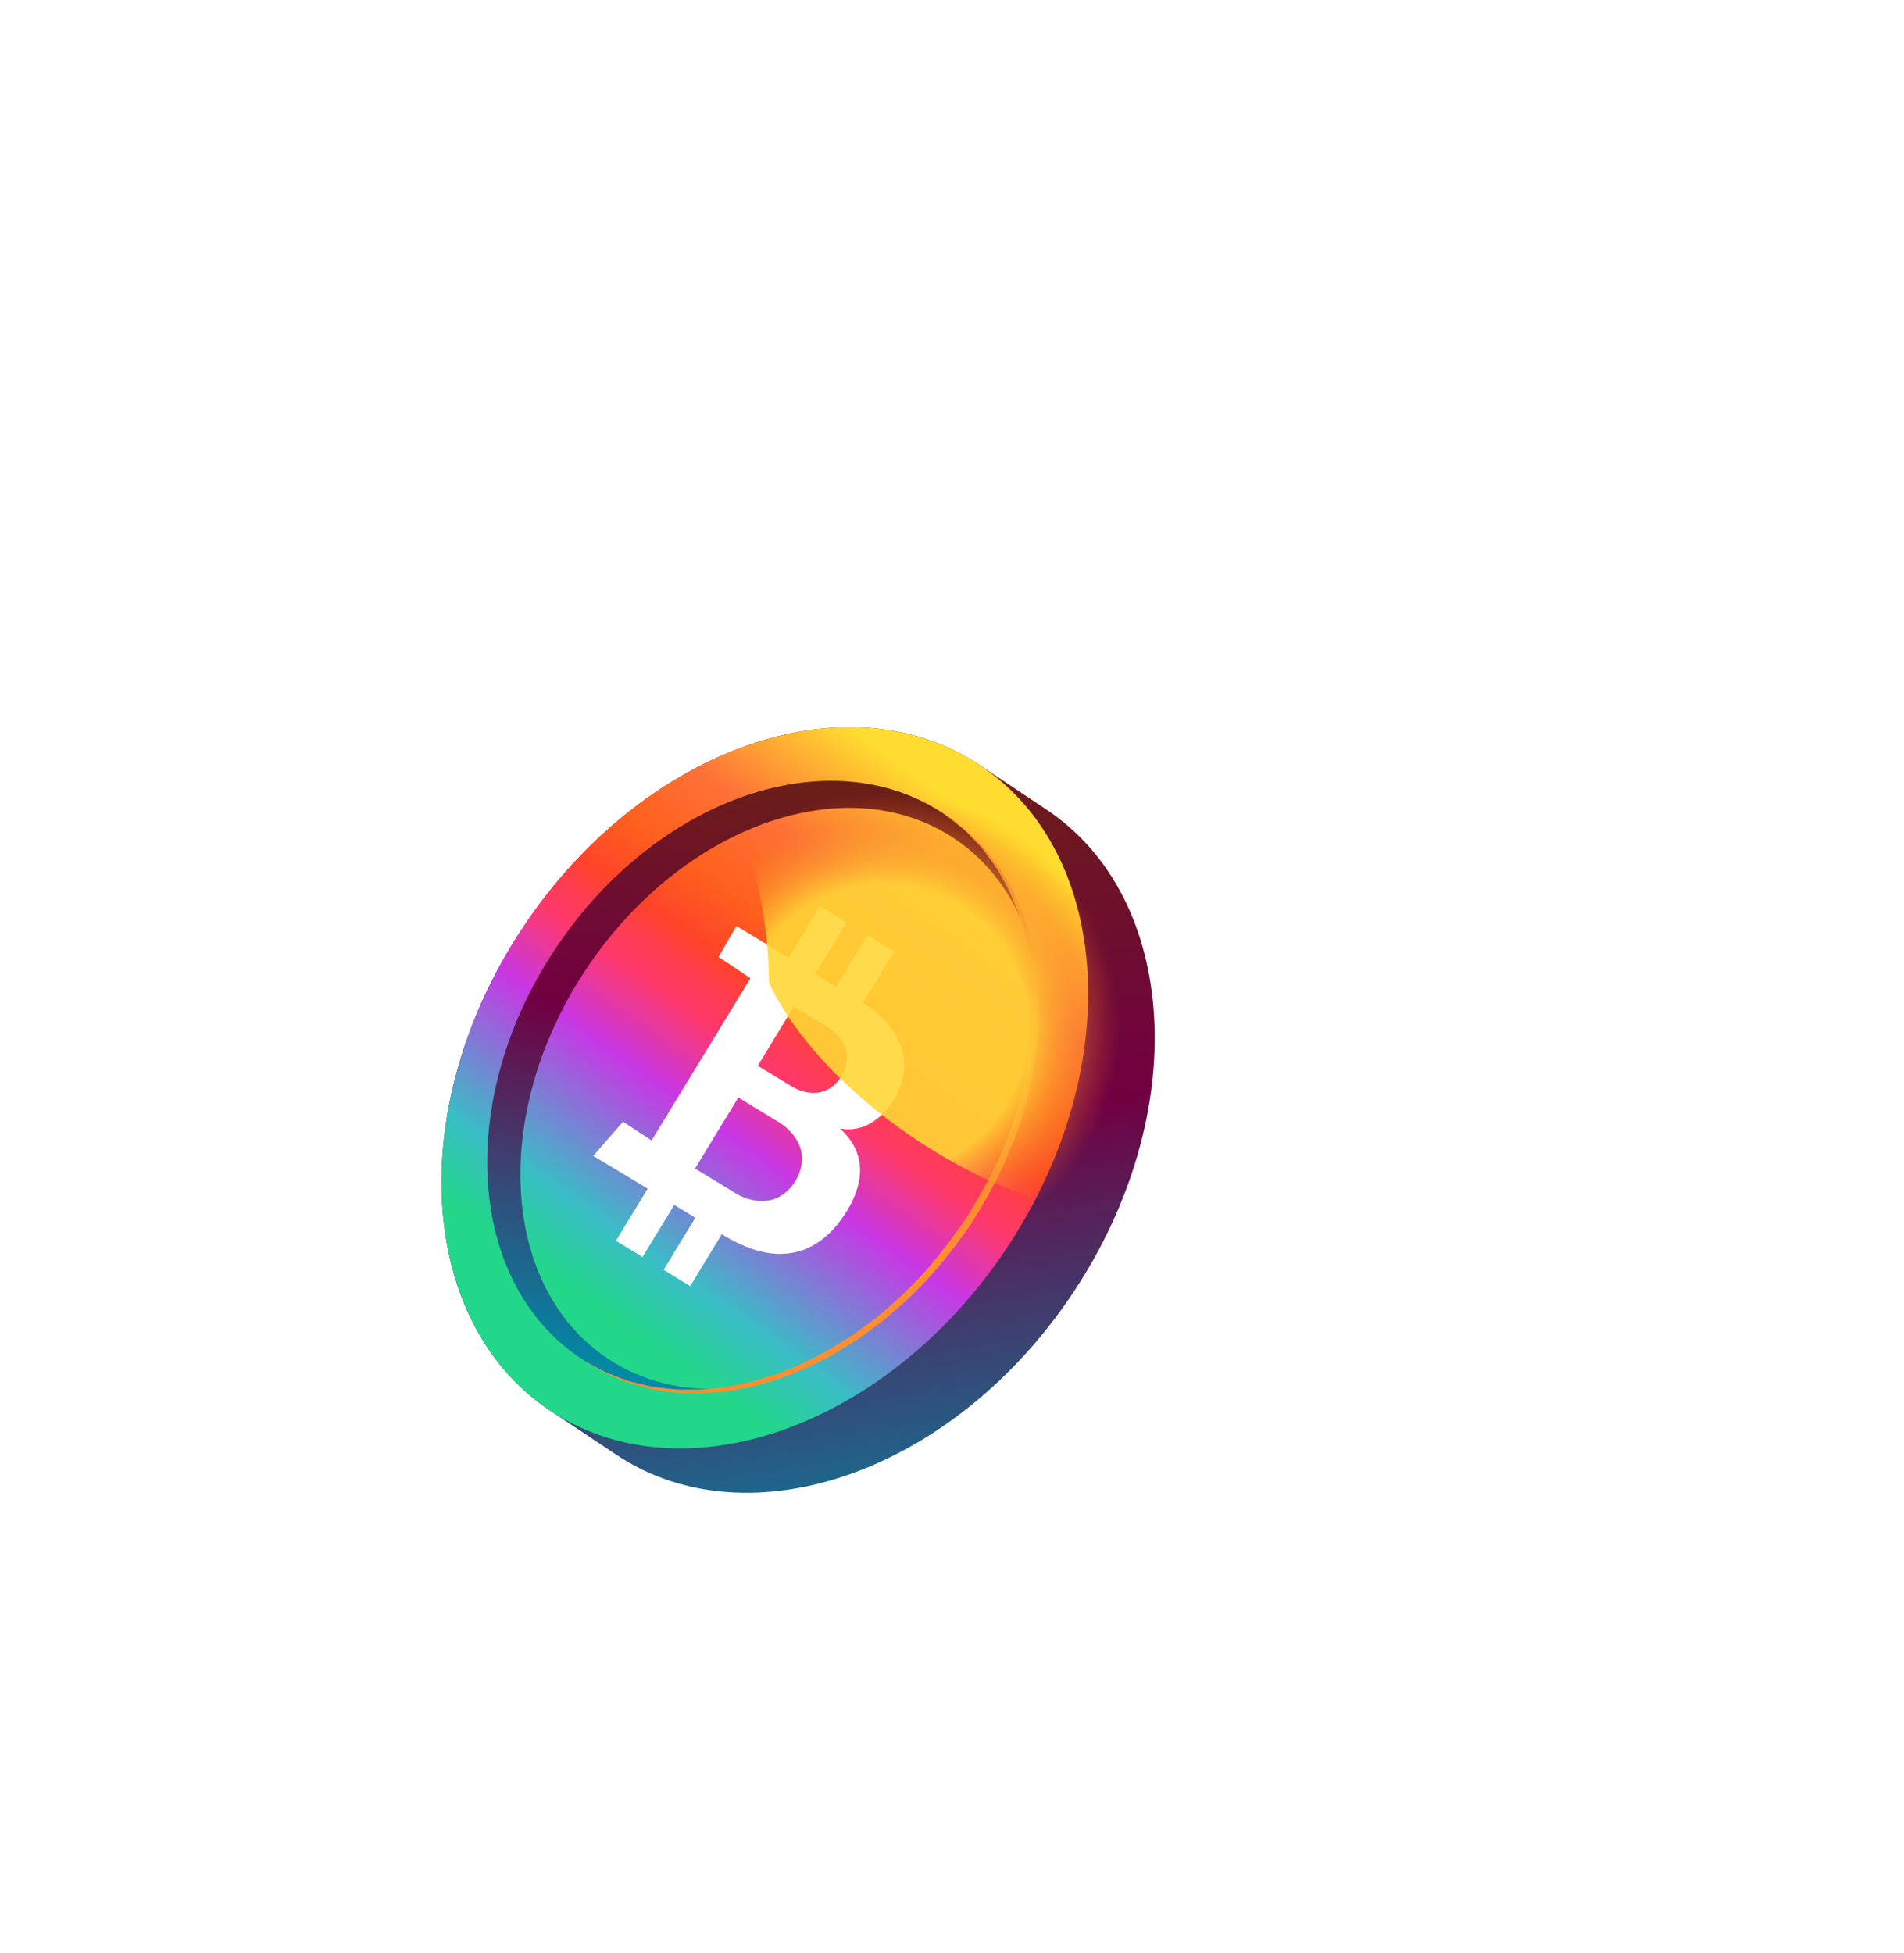
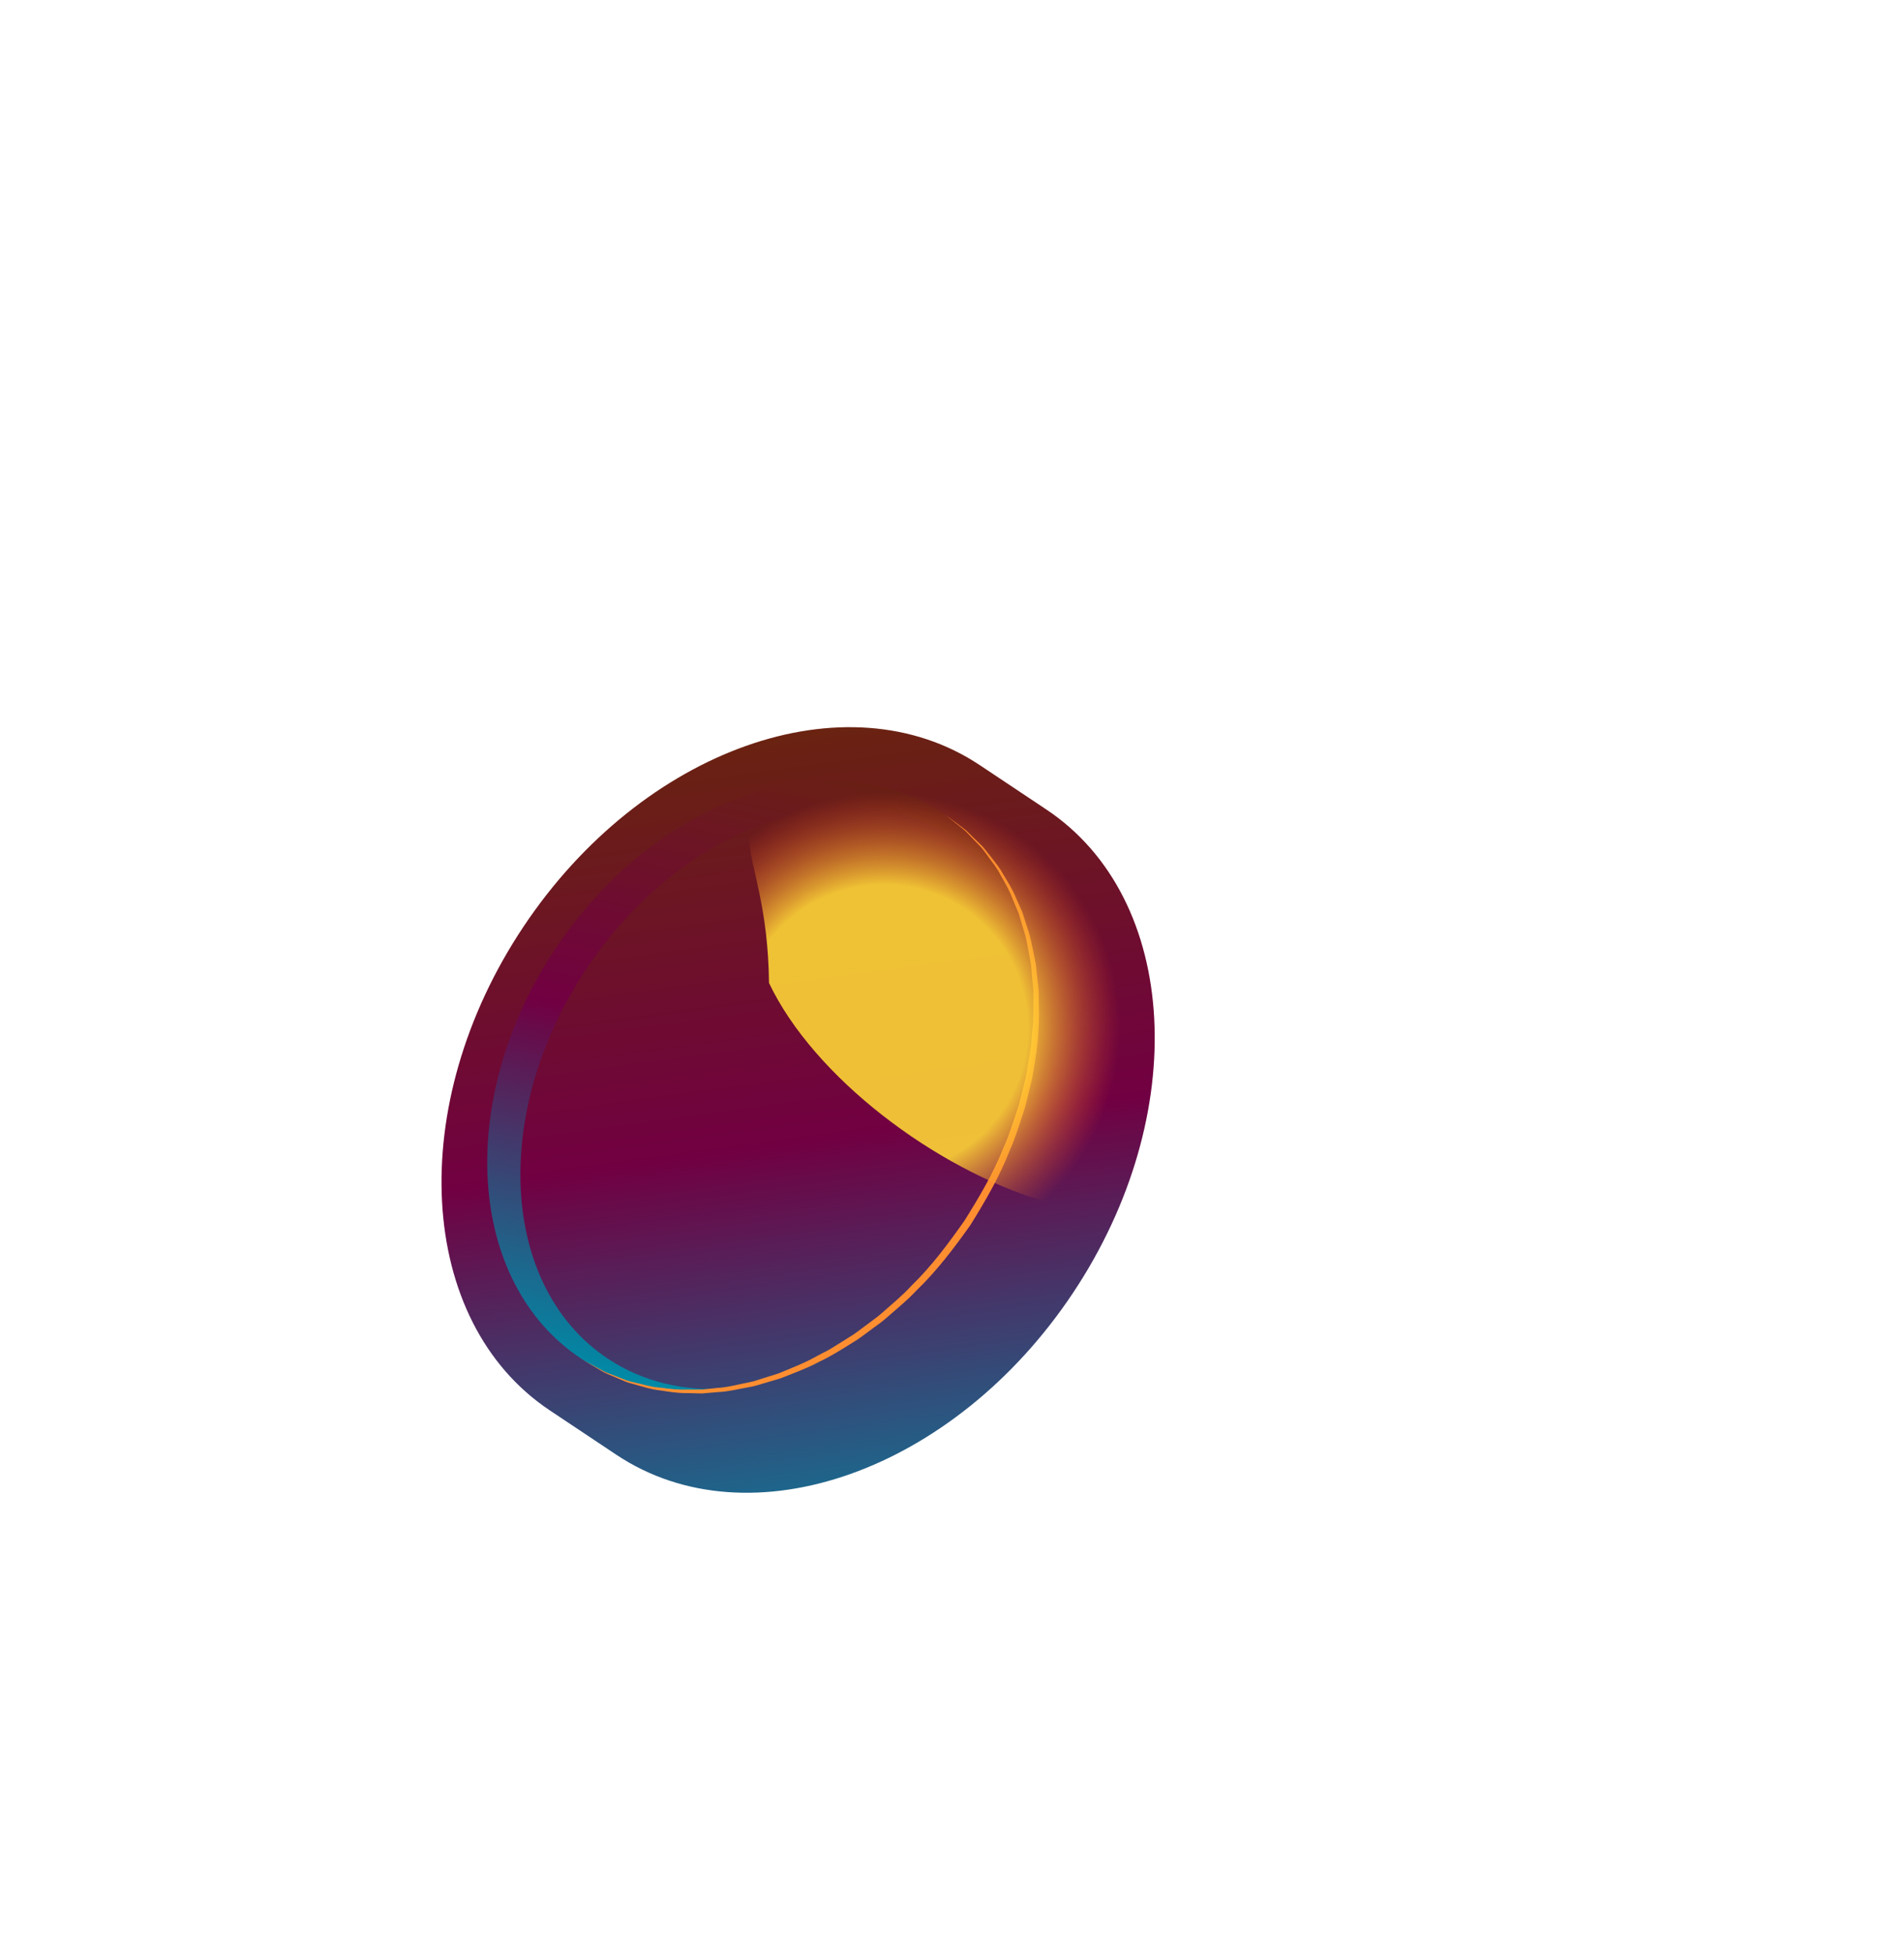
<svg xmlns="http://www.w3.org/2000/svg" xmlns:xlink="http://www.w3.org/1999/xlink" fill="none" height="399" viewBox="0 0 389 399" width="389">
  <filter id="a" color-interpolation-filters="sRGB" filterUnits="userSpaceOnUse" height="397.4" width="388.089" x=".363" y=".704">
    <feFlood flood-opacity="0" result="BackgroundImageFix" />
    <feBlend in="SourceGraphic" in2="BackgroundImageFix" mode="normal" result="shape" />
    <feGaussianBlur result="effect1_foregroundBlur_186_6780" stdDeviation="76.35" />
  </filter>
  <linearGradient id="b">
    <stop offset=".171" stop-color="#008aa6" />
    <stop offset=".551" stop-color="#710042" />
    <stop offset=".995" stop-color="#672e00" />
  </linearGradient>
  <linearGradient id="c" gradientUnits="userSpaceOnUse" x1="173.762" x2="139.862" xlink:href="#b" y1="371.513" y2="123.022" />
  <linearGradient id="d" gradientUnits="userSpaceOnUse" x1="103.642" x2="192.476" y1="285.925" y2="161.232">
    <stop offset=".169" stop-color="#22d789" />
    <stop offset=".267" stop-color="#39bdc6" />
    <stop offset=".461" stop-color="#c837e5" />
    <stop offset=".565" stop-color="#ff386a" />
    <stop offset=".608" stop-color="#ff3d50" />
    <stop offset=".644" stop-color="#ff432a" />
    <stop offset=".727" stop-color="#ff601d" />
    <stop offset=".833" stop-color="#ff7138" />
    <stop offset=".995" stop-color="#ffdc2f" />
  </linearGradient>
  <linearGradient id="e" gradientUnits="userSpaceOnUse" x1="99.568" x2="139.502" xlink:href="#b" y1="308.745" y2="123.742" />
  <radialGradient id="f" cx="0" cy="0" gradientTransform="matrix(-41.769 24.756 -24.543 -41.41 180.398 210.253)" gradientUnits="userSpaceOnUse" r="1">
    <stop offset=".611" stop-color="#ffd736" />
    <stop offset="1" stop-color="#f35c1e" stop-opacity="0" />
  </radialGradient>
  <path d="m112.329 288.114c-27.243-18.162-29.662-62.391-5.396-98.786 24.266-36.395 66.018-51.177 93.262-33.015l13.598 9.065c27.243 18.162 29.662 62.39 5.396 98.786-24.265 36.397-66.018 51.177-93.263 33.014z" fill="url(#c)" />
-   <path d="m205.592 255.1c24.264-36.396 21.848-80.624-5.396-98.786-27.244-18.163-68.999-3.382-93.263 33.014-24.263 36.395-21.848 80.623 5.396 98.786 27.244 18.162 68.999 3.382 93.263-33.014z" fill="url(#d)" />
-   <path d="m171.623 230.529c7.359 1.412 11.389-6.522 11.389-6.522 6.265-11.767-6.455-18.949-6.455-18.949l-.286-.175 6.418-10.529-5.435-3.313-6.419 10.529-4.306-2.625 6.419-10.529-5.435-3.314-6.419 10.529-10.629-6.48-3.652 6.329 6.515 4.354-20.199 33.133-5.846-3.826-6.081 6.994s4.308 2.555 11.124 6.686l-6.493 10.651 5.435 3.313 6.493-10.651c1.431.872 2.801 1.708 4.296 2.643l-6.483 10.633 5.436 3.314 6.461-10.599c.015.009.03.018.045.027 13.466 8.4 21.19 1.861 25.061-4.049 3.655-5.589 5.021-12.097-.954-17.574zm-9.42-24.928 7.046 4.296c.632.385 6.127 3.974 2.698 9.938-3.752 5.816-9.433 2.567-10.081 2.172l-7.046-4.295zm-11.757 38.257-8.447-5.15 8.845-14.507 8.446 5.149c.768.468 7.341 4.761 3.232 11.908-4.482 6.944-11.309 3.068-12.076 2.6z" fill="#fff" />
  <path d="m113.526 193.725c20.478-30.718 55.969-43.032 79.273-27.499 8.805 5.869 14.603 14.877 17.312 25.468-2.833-8.431-7.886-15.564-15.137-20.397-21.956-14.638-55.612-2.725-75.168 26.61-19.555 29.334-17.609 64.981 4.349 79.62 7.256 4.836 15.791 6.755 24.669 6.122-10.825 1.578-21.377-.307-30.189-6.18-23.303-15.529-25.589-53.024-5.109-83.744z" fill="url(#e)" />
  <path d="m193.146 166.466 1.618 1.288 1.943 1.547c.779.594 1.478 1.485 2.372 2.364l1.372 1.427c.465.511.857 1.131 1.317 1.728.878 1.229 1.938 2.481 2.715 4.054.857 1.519 1.81 3.111 2.478 4.961l1.161 2.77c.294.985.594 1.99.901 3.015.715 2.025.988 4.258 1.453 6.517.251 1.128.251 2.316.393 3.498.073 1.191.297 2.389.252 3.62-.015 2.457.081 4.981-.239 7.547-.143 1.281-.163 2.589-.395 3.885-.216 1.299-.434 2.609-.654 3.93-.17 1.332-.575 2.628-.885 3.951-.357 1.314-.605 2.668-1.056 3.971-.901 2.609-1.675 5.297-2.864 7.856-2.05 5.24-5.004 10.219-8.01 15.005-3.338 4.736-6.733 9.3-10.782 13.224-1.9 2.083-4.081 3.833-6.138 5.669-1.029.917-2.181 1.668-3.255 2.503-1.1.795-2.139 1.668-3.3 2.338l-3.372 2.111c-1.105.714-2.305 1.232-3.429 1.858-2.242 1.283-4.605 2.166-6.862 3.124-1.117.515-2.307.77-3.432 1.161-1.145.324-2.239.781-3.378.982-2.261.439-4.423 1.047-6.566 1.161l-3.124.327-2.999-.006c-1.958.093-3.792-.176-5.522-.384-1.748-.113-3.309-.61-4.78-.95-.728-.196-1.448-.317-2.099-.552l-1.844-.717c-1.154-.486-2.248-.793-3.092-1.284l-2.169-1.199-1.811-1.001 1.776 1.056 2.13 1.274c.834.521 1.917.864 3.061 1.389l1.836.784c.649.256 1.372.404 2.097.624 1.471.392 3.04.95 4.802 1.118 1.743.267 3.6.6 5.587.572l3.049.073 3.182-.272c2.184-.084 4.388-.657 6.7-1.063 1.161-.186 2.281-.627 3.452-.936 1.151-.375 2.372-.617 3.516-1.117 2.314-.931 4.739-1.795 7.044-3.053 2.391-1.091 4.644-2.539 6.959-3.983 1.187-.675 2.249-1.554 3.378-2.359 1.097-.844 2.274-1.6 3.326-2.527 2.103-1.851 4.328-3.622 6.278-5.725 4.136-3.963 7.69-8.674 11.006-13.337 3.098-4.982 6.017-9.992 8.089-15.354 1.191-2.608 1.966-5.348 2.864-8.005.448-1.33.695-2.71 1.049-4.047.309-1.349.71-2.669.877-4.026.445-2.692.905-5.335.992-7.966.278-2.615.137-5.188.106-7.685.021-1.251-.226-2.471-.323-3.68-.165-1.201-.188-2.405-.464-3.551-.514-2.294-.833-4.552-1.597-6.603-.332-1.038-.656-2.054-.973-3.047-.422-.952-.836-1.882-1.241-2.79-.739-1.848-1.759-3.436-2.675-4.945-.837-1.563-1.951-2.8-2.876-4.012-.485-.589-.896-1.196-1.383-1.698l-1.43-1.399c-.926-.858-1.662-1.729-2.459-2.297l-1.993-1.483z" fill="#ff8e31" />
  <g filter="url(#a)" opacity=".89">
    <path d="m157.113 200.795c9.135 19.237 33.929 37.96 56.172 44.608 23.068-13.672 22.731-2.94 22.382-33.637-.35-30.696-45.924-69.194-68.993-55.522-23.068 13.672-9.911 13.854-9.561 44.551z" fill="url(#f)" />
  </g>
</svg>